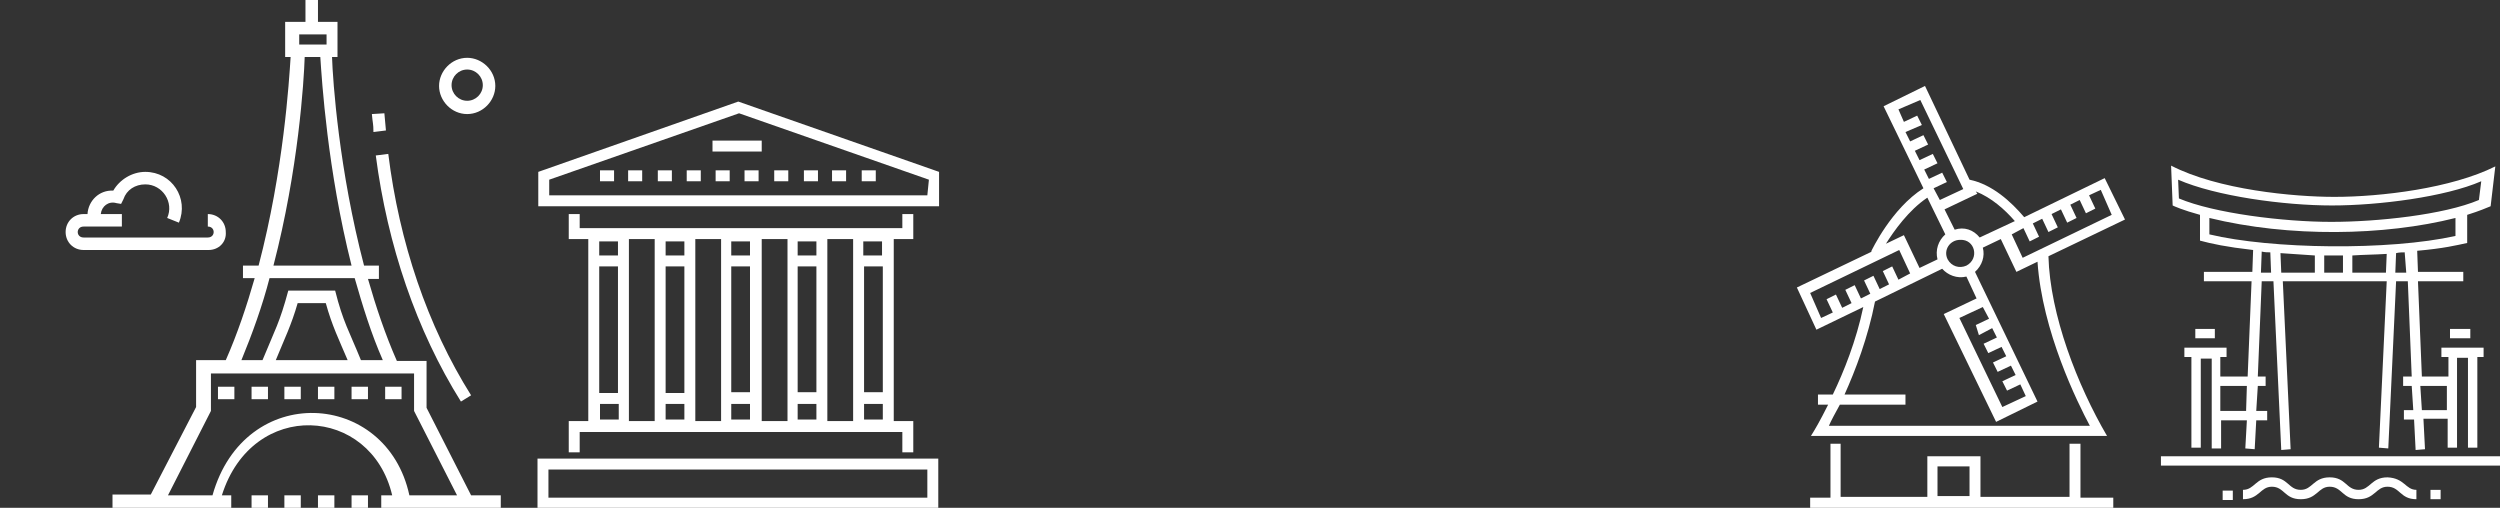
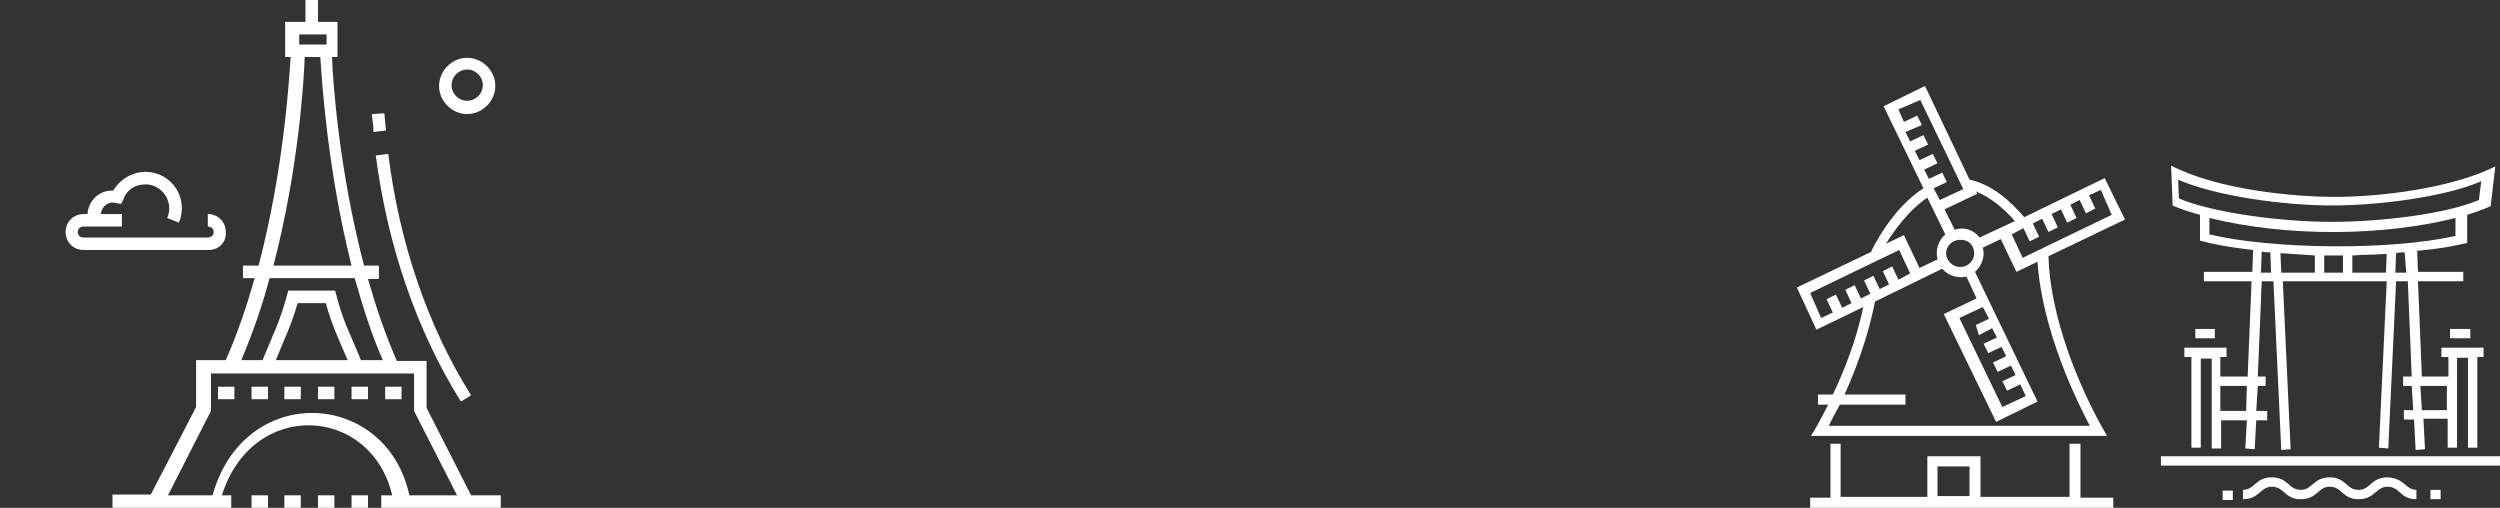
<svg xmlns="http://www.w3.org/2000/svg" version="1.1" id="Layer_1" x="0px" y="0px" viewBox="0 0 320 65" style="enable-background:new 0 0 320 65;" xml:space="preserve">
  <rect x="0" y="0" width="320" height="65" fill="#333333" stroke="none" />
  <style type="text/css">
	.st0{fill:#FFFFFF;}
</style>
  <path class="st0" d="M60.3,63.4l-5.7-11.2v-6h-3.8c-1.5-3.4-2.7-7-3.7-10.5h1.4V34h-1.9c-3.2-12.2-4-23.6-4.1-26.7h0.7V2.8h-2.5V0  h-1.6v2.8h-2.6v4.5h0.7c-0.2,3.1-0.9,14.5-4.1,26.7h-2v1.6h1.5c-1,3.5-2.2,7.1-3.7,10.5h-3.8v6l-5.8,11.2h-4.9V65  c5.8,0,9.6,0,15.2,0v-1.6h-1.2c3.9-12.4,19.1-11.5,21.8,0h-1.4V65c3.8,0,11.5,0,15.3,0v-1.6H60.3z M38.3,4.4h3.5v1.3h-3.5V4.4z   M39,7.3h2c0.2,3,0.9,14.4,4,26.7H35C38.2,21.7,38.9,10.4,39,7.3z M34.5,35.6h10.9c1,3.5,2.1,7.1,3.6,10.5h-2.8  c-1.5-3.7-2.3-4.9-3.3-8.9h-6c-1.1,4.1-1.7,5-3.3,8.9h-2.7C32.3,42.7,33.6,39.1,34.5,35.6z M44.5,46.1h-9.2c1.1-2.7,2-4.5,2.8-7.3  h3.6C42.5,41.7,43.4,43.5,44.5,46.1z M27.2,63.4h-5.7L27,52.6v-4.8h26v4.8l5.5,10.8h-6.1C49.5,49.9,31.3,48.8,27.2,63.4z M45,49.5  h2.1v1.6H45V49.5z M49.3,49.5h2.1v1.6h-2.1C49.3,51.1,49.3,49.5,49.3,49.5z M27.9,49.5H30v1.6h-2.1V49.5z M32.2,49.5h2.1v1.6h-2.1  V49.5z M40.7,49.5h2.1v1.6h-2.1V49.5z M36.4,49.5h2.1v1.6h-2.1V49.5z M32.2,63.4h2.1V65h-2.1V63.4z M40.7,63.4h2.1V65h-2.1V63.4z   M45,63.4h2.1V65H45V63.4z M36.4,63.4h2.1V65h-2.1V63.4z M26.7,32h-16c-1.3,0-2.3-1-2.3-2.3s1-2.3,2.3-2.3h0.5  c0.1-1.7,1.5-3.1,3.3-3c0.8-1.4,2.4-2.4,4.1-2.4c3.4,0,5.6,3.4,4.3,6.5l-1.5-0.6c0.9-2-0.6-4.3-2.8-4.3c-1.3,0-2.4,0.7-2.8,1.9  l-0.3,0.6L14.9,26c-1-0.3-1.9,0.4-2,1.4h2.7v1.6h-4.9c-1,0-1,1.4,0,1.4h15.9c1,0,1-1.4,0-1.4v-1.6c1.3,0,2.3,1,2.3,2.3  C29,31,28,32,26.7,32z M59.8,14.6c2,0,3.6-1.7,3.6-3.6c0-2-1.7-3.6-3.6-3.6c-2,0-3.6,1.7-3.6,3.6S57.8,14.6,59.8,14.6z M59.8,8.9  c1.1,0,2,0.9,2,2s-0.9,2-2,2s-2-0.9-2-2S58.7,8.9,59.8,8.9z M48.1,19.9l1.6-0.2c1.4,11.3,5,22,10.6,30.9L59,51.4  C53.3,42.3,49.6,31.4,48.1,19.9z M47.6,14.6l1.6-0.1c0.1,1.1,0.1,1,0.2,2.2l-1.6,0.2C47.8,15.8,47.7,15.8,47.6,14.6z" />
-   <path class="st0" d="M72.8,53.9v4h1.4v-2.6h41.3v2.6h1.4v-4h-2.5V30.6h2.5v-3.2h-1.4v1.8H74.2v-1.8h-1.4v3.2h2.5v23.3H72.8z   M87.6,32.7h-2.4v-1.8h2.4V32.7z M85.2,51.7h2.4v2h-2.4V51.7z M87.6,50.3h-2.4V34.1h2.4V50.3z M89,30.6h3.3v23.3H89V30.6z   M102.1,51.7h2.4v2h-2.4V51.7z M104.5,32.7h-2.4v-1.8h2.4V32.7z M102.1,34.1h2.4v16.1h-2.4V34.1z M100.8,53.9h-3.3V30.6h3.3V53.9z   M93.7,51.7H96v2h-2.4V51.7z M96,32.7h-2.4v-1.8H96V32.7z M93.7,34.1H96v16.1h-2.4V34.1z M110.6,51.7h2.4v2h-2.4V51.7z M112.9,32.7  h-2.4v-1.8h2.4V32.7z M110.6,34.1h2.4v16.1h-2.4V34.1z M109.2,53.9h-3.3V30.6h3.3V53.9z M79.1,32.7h-2.4v-1.8h2.4V32.7z M76.8,51.7  h2.4v2h-2.4V51.7z M79.1,50.3h-2.4V34.1h2.4V50.3z M80.5,30.6h3.3v23.3h-3.3V30.6z M68.8,65h51.3v-6.3H68.8L68.8,65L68.8,65z   M70.2,60.1h48.5v3.6H70.2V60.1z M94.5,13l-25.6,9v4.4h51.3V22L94.5,13z M118.7,25H70.3V23l24.3-8.5l24.3,8.5L118.7,25L118.7,25z   M104.7,23.2h-1.8v-1.4h1.8V23.2z M108.3,23.2h-1.8v-1.4h1.8V23.2z M100.9,23.2h-1.8v-1.4h1.8V23.2z M84.2,21.8H86v1.4h-1.8V21.8z   M112.1,23.2h-1.8v-1.4h1.8V23.2z M80.4,21.8h1.8v1.4h-1.8V21.8z M87.9,21.8h1.8v1.4h-1.8V21.8z M76.8,21.8h1.8v1.4h-1.8V21.8z   M91.6,21.8h1.8v1.4h-1.8V21.8z M95.3,21.8h1.8v1.4h-1.8V21.8z M91.2,18h6.3v1.4h-6.3V18z" />
  <path class="st0" d="M281.6,27.5v3.3c1.5,0.4,3.3,0.8,6.8,1.2l-0.1,2.8h-6.2v1.2h6.1l-0.5,12.2h-3.5v-2.5h0.8v-1.2h-5.4v1.2h0.9  v11.6h1.2V45.9h1.4v11.5h1.2v-3.6h3.3l-0.2,3.6l1.2,0.1l0.2-3.7h1.4v-1.2h-1.4l0.2-3.2h1v-1.2h-1l0.5-12.2h1.5l1,21.6l1.2-0.1  l-1-21.5h13.3l-1,21.3l1.2,0.1l1-21.4h1.5l0.5,12.2h-1.1v1.2h1.1l0.2,3.1h-1.2v1.2h1.3l0.2,3.9l1.2-0.1l-0.2-3.9h3.1v3.7h1.2  c0-1.2,0-10.1,0-11.5h1.4v11.5h1.2V45.7h0.8v-1.2h-5.4v1.2h0.9v2.5h-3.4l-0.5-12.2h5.8v-1.2h-5.8l-0.1-2.7c3.4-0.3,5-0.7,6.4-1v-3.6  c1.6-0.5,2.5-0.9,3-1.1l0.6-5.1c-5.6,2.8-14.6,3.9-20.6,3.9c-5.2,0-14.9-0.9-20.9-4l0.2,5.1C278.3,26.4,279.4,26.9,281.6,27.5z   M287.5,52.6h-3.3v-3.2h3.4L287.5,52.6z M313.2,49.4v3.1h-3.2l-0.2-3.1H313.2z M289.4,34.9l0.1-2.7c0.4,0.1,0.8,0.1,1.1,0.1l0.1,2.6  C290.8,34.9,289.4,34.9,289.4,34.9z M291.9,32.4c1.5,0.1,3,0.2,4.4,0.3v2.2H292L291.9,32.4z M299.9,32.7v2.2h-2.4v-2.2  C298.6,32.7,299.1,32.7,299.9,32.7z M301.1,34.9v-2.2c1.4-0.1,2.8-0.1,4.4-0.2l-0.1,2.4H301.1z M308,34.9h-1.4l0.1-2.5  c0.4-0.1,0.8-0.1,1.1-0.1L308,34.9z M314.3,30.2c-8.5,1.9-23.6,1.7-31.5-0.2v-2.1c10.2,2.5,22.4,2.3,31.5,0V30.2z M298.5,26.3  c6,0,14.5-1.1,19.1-3.1l-0.3,2.4c-4.5,1.9-13,2.8-18.9,2.8c-6.1,0-15-1.1-19.5-3l-0.1-2.4C283.6,25.1,292.3,26.3,298.5,26.3z   M283.5,42.1v1.2H281v-1.2H283.5z M313.6,42.1h2.6v1.2h-2.6V42.1z M309.3,62.7v1.2c-2.1,0-2.1-1.6-3.7-1.6c-1.5,0-1.6,1.6-3.7,1.6  c-2.1,0-2.1-1.6-3.7-1.6c-1.5,0-1.6,1.6-3.7,1.6c-2.1,0-2.1-1.6-3.7-1.6c-1.5,0-1.6,1.6-3.7,1.6v-1.2c1.5,0,1.6-1.6,3.7-1.6  c2.1,0,2.1,1.6,3.7,1.6c1.5,0,1.6-1.6,3.7-1.6c2.1,0,2.1,1.6,3.7,1.6c1.5,0,1.6-1.6,3.7-1.6C307.8,61.2,307.9,62.7,309.3,62.7z   M320,58.4v1.2h-43.4v-1.2H320z M311.1,62.7h1.3v1.2h-1.3V62.7z M284.5,62.8h1.3V64h-1.3V62.8z" />
-   <path class="st0" d="M266.2,56.8h-1.3v6.8h-11.4v-5.2h-6.8v5.2h-11.1v-6.8h-1.3v6.9h-2.6V65h38.8v-1.3h-4.2V56.8z M248,59.7h4.1v3.8  H248V59.7z M232.5,42.2l6-2.9c-0.9,4.3-2.5,8.3-3.9,11.2h-1.9v1.3h1.3c-1.1,2.2-1.7,3.2-2.2,4c4.5,0,33.5,0,37.9,0  c-3.8-6.5-7.3-15.5-7.5-23l9.8-4.7l-2.6-5.3l-10.3,5c-1.7-2-4.1-4.2-7-4.8L246.4,11l-5.3,2.6l5.1,10.5c-4.1,2.6-6.6,7.9-6.7,8.1h0.1  l-9.6,4.6L232.5,42.2z M231.7,37.5l11.4-5.5l1.4,3l-1.5,0.8l-0.8-1.7l-1.2,0.6l0.8,1.7l-1.2,0.6l-0.8-1.7l-1.2,0.6l0.8,1.7l-1.2,0.6  l-0.8-1.7l-1.2,0.6l0.8,1.7l-1.2,0.6l-0.8-1.7l-1.2,0.6l0.8,1.7l-1.5,0.7L231.7,37.5z M267.5,54.5h-33.4c0.3-0.7,0.8-1.6,1.4-2.7  h8.4v-1.3h-7.8c1.4-3.1,3-7.3,3.9-11.9l8.6-4.2c0.7,0.8,1.9,1.3,3.1,1l1.3,2.8l-4.2,2l6.7,13.8l5.3-2.6l-8-16.6c0.9-0.8,1.3-2,1-3.1  l2.3-1.1l2,4.2l2.7-1.3C261.4,42.4,265.9,51.5,267.5,54.5z M251.7,34c-0.9,0.4-1.9,0.1-2.4-0.8c-0.6-1.2,0.3-2.5,1.6-2.5  C252.8,30.6,253.4,33.1,251.7,34z M253.3,42.9L255,42l0.6,1.2l-1.7,0.8l0.6,1.2l1.7-0.8l0.6,1.2l-1.7,0.8l0.6,1.2l1.7-0.8l0.6,1.2  l-1.7,0.8l0.6,1.2l1.7-0.8l0.7,1.5l-3,1.4l-5.5-11.4l3-1.4l0.8,1.5l-1.7,0.8L253.3,42.9z M270.3,27.5L258.9,33l-1.4-3l1.5-0.8  l0.8,1.7l1.2-0.6l-0.8-1.7l1.2-0.6l0.8,1.7l1.2-0.6l-0.8-1.7l1.2-0.6l0.8,1.7l1.2-0.6l-0.8-1.7l1.2-0.6l0.8,1.7l1.2-0.6l-0.8-1.7  l1.5-0.7L270.3,27.5z M257.9,28.3l-4.5,2.1c-0.8-1-2-1.4-3.2-1l-1.3-2.6l4.2-2l-0.2-0.3C254.9,25.3,256.6,26.8,257.9,28.3z   M245.8,12.8l5.5,11.4l-3,1.4l-0.8-1.5l1.7-0.8l-0.6-1.2l-1.7,0.8l-0.6-1.2l1.7-0.8l-0.6-1.2l-1.7,0.8l-0.6-1.2l1.7-0.8l-0.6-1.2  l-1.7,0.8l-0.6-1.2L246,16l-0.6-1.2l-1.7,0.8L243,14L245.8,12.8z M246.7,25.3L249,30c-0.9,0.8-1.3,2-1,3.2l-2.3,1.1l-2-4.2l-2.3,1.1  C242.4,29.6,244.3,26.9,246.7,25.3z" />
+   <path class="st0" d="M266.2,56.8h-1.3v6.8h-11.4v-5.2h-6.8v5.2h-11.1v-6.8h-1.3v6.9h-2.6V65h38.8v-1.3h-4.2V56.8z M248,59.7h4.1v3.8  H248V59.7z M232.5,42.2l6-2.9c-0.9,4.3-2.5,8.3-3.9,11.2h-1.9v1.3h1.3c-1.1,2.2-1.7,3.2-2.2,4c4.5,0,33.5,0,37.9,0  c-3.8-6.5-7.3-15.5-7.5-23l9.8-4.7l-2.6-5.3l-10.3,5c-1.7-2-4.1-4.2-7-4.8L246.4,11l-5.3,2.6l5.1,10.5c-4.1,2.6-6.6,7.9-6.7,8.1h0.1  l-9.6,4.6L232.5,42.2z M231.7,37.5l11.4-5.5l1.4,3l-1.5,0.8l-0.8-1.7l-1.2,0.6l0.8,1.7l-1.2,0.6l-0.8-1.7l-1.2,0.6l0.8,1.7l-1.2,0.6  l-0.8-1.7l-1.2,0.6l0.8,1.7l-1.2,0.6l-0.8-1.7l-1.2,0.6l0.8,1.7l-1.5,0.7L231.7,37.5z M267.5,54.5h-33.4c0.3-0.7,0.8-1.6,1.4-2.7  h8.4v-1.3h-7.8c1.4-3.1,3-7.3,3.9-11.9l8.6-4.2c0.7,0.8,1.9,1.3,3.1,1l1.3,2.8l-4.2,2l6.7,13.8l5.3-2.6l-8-16.6c0.9-0.8,1.3-2,1-3.1  l2.3-1.1l2,4.2l2.7-1.3C261.4,42.4,265.9,51.5,267.5,54.5z M251.7,34c-0.9,0.4-1.9,0.1-2.4-0.8c-0.6-1.2,0.3-2.5,1.6-2.5  C252.8,30.6,253.4,33.1,251.7,34z M253.3,42.9L255,42l0.6,1.2l-1.7,0.8l0.6,1.2l1.7-0.8l0.6,1.2l-1.7,0.8l0.6,1.2l1.7-0.8l0.6,1.2  l-1.7,0.8l0.6,1.2l1.7-0.8l0.7,1.5l-3,1.4l-5.5-11.4l3-1.4l0.8,1.5l-1.7,0.8L253.3,42.9z M270.3,27.5L258.9,33l-1.4-3l1.5-0.8  l0.8,1.7l1.2-0.6l-0.8-1.7l1.2-0.6l0.8,1.7l1.2-0.6l-0.8-1.7l1.2-0.6l0.8,1.7l1.2-0.6l-0.8-1.7l1.2-0.6l0.8,1.7l1.2-0.6l-0.8-1.7  l1.5-0.7L270.3,27.5z M257.9,28.3l-4.5,2.1c-0.8-1-2-1.4-3.2-1l-1.3-2.6l4.2-2l-0.2-0.3C254.9,25.3,256.6,26.8,257.9,28.3z   M245.8,12.8l5.5,11.4l-3,1.4l-0.8-1.5l1.7-0.8l-0.6-1.2l-1.7,0.8l-0.6-1.2l1.7-0.8l-0.6-1.2l-1.7,0.8l-0.6-1.2l1.7-0.8l-0.6-1.2  l-1.7,0.8l-0.6-1.2L246,16l-0.6-1.2l-1.7,0.8L243,14L245.8,12.8M246.7,25.3L249,30c-0.9,0.8-1.3,2-1,3.2l-2.3,1.1l-2-4.2l-2.3,1.1  C242.4,29.6,244.3,26.9,246.7,25.3z" />
</svg>